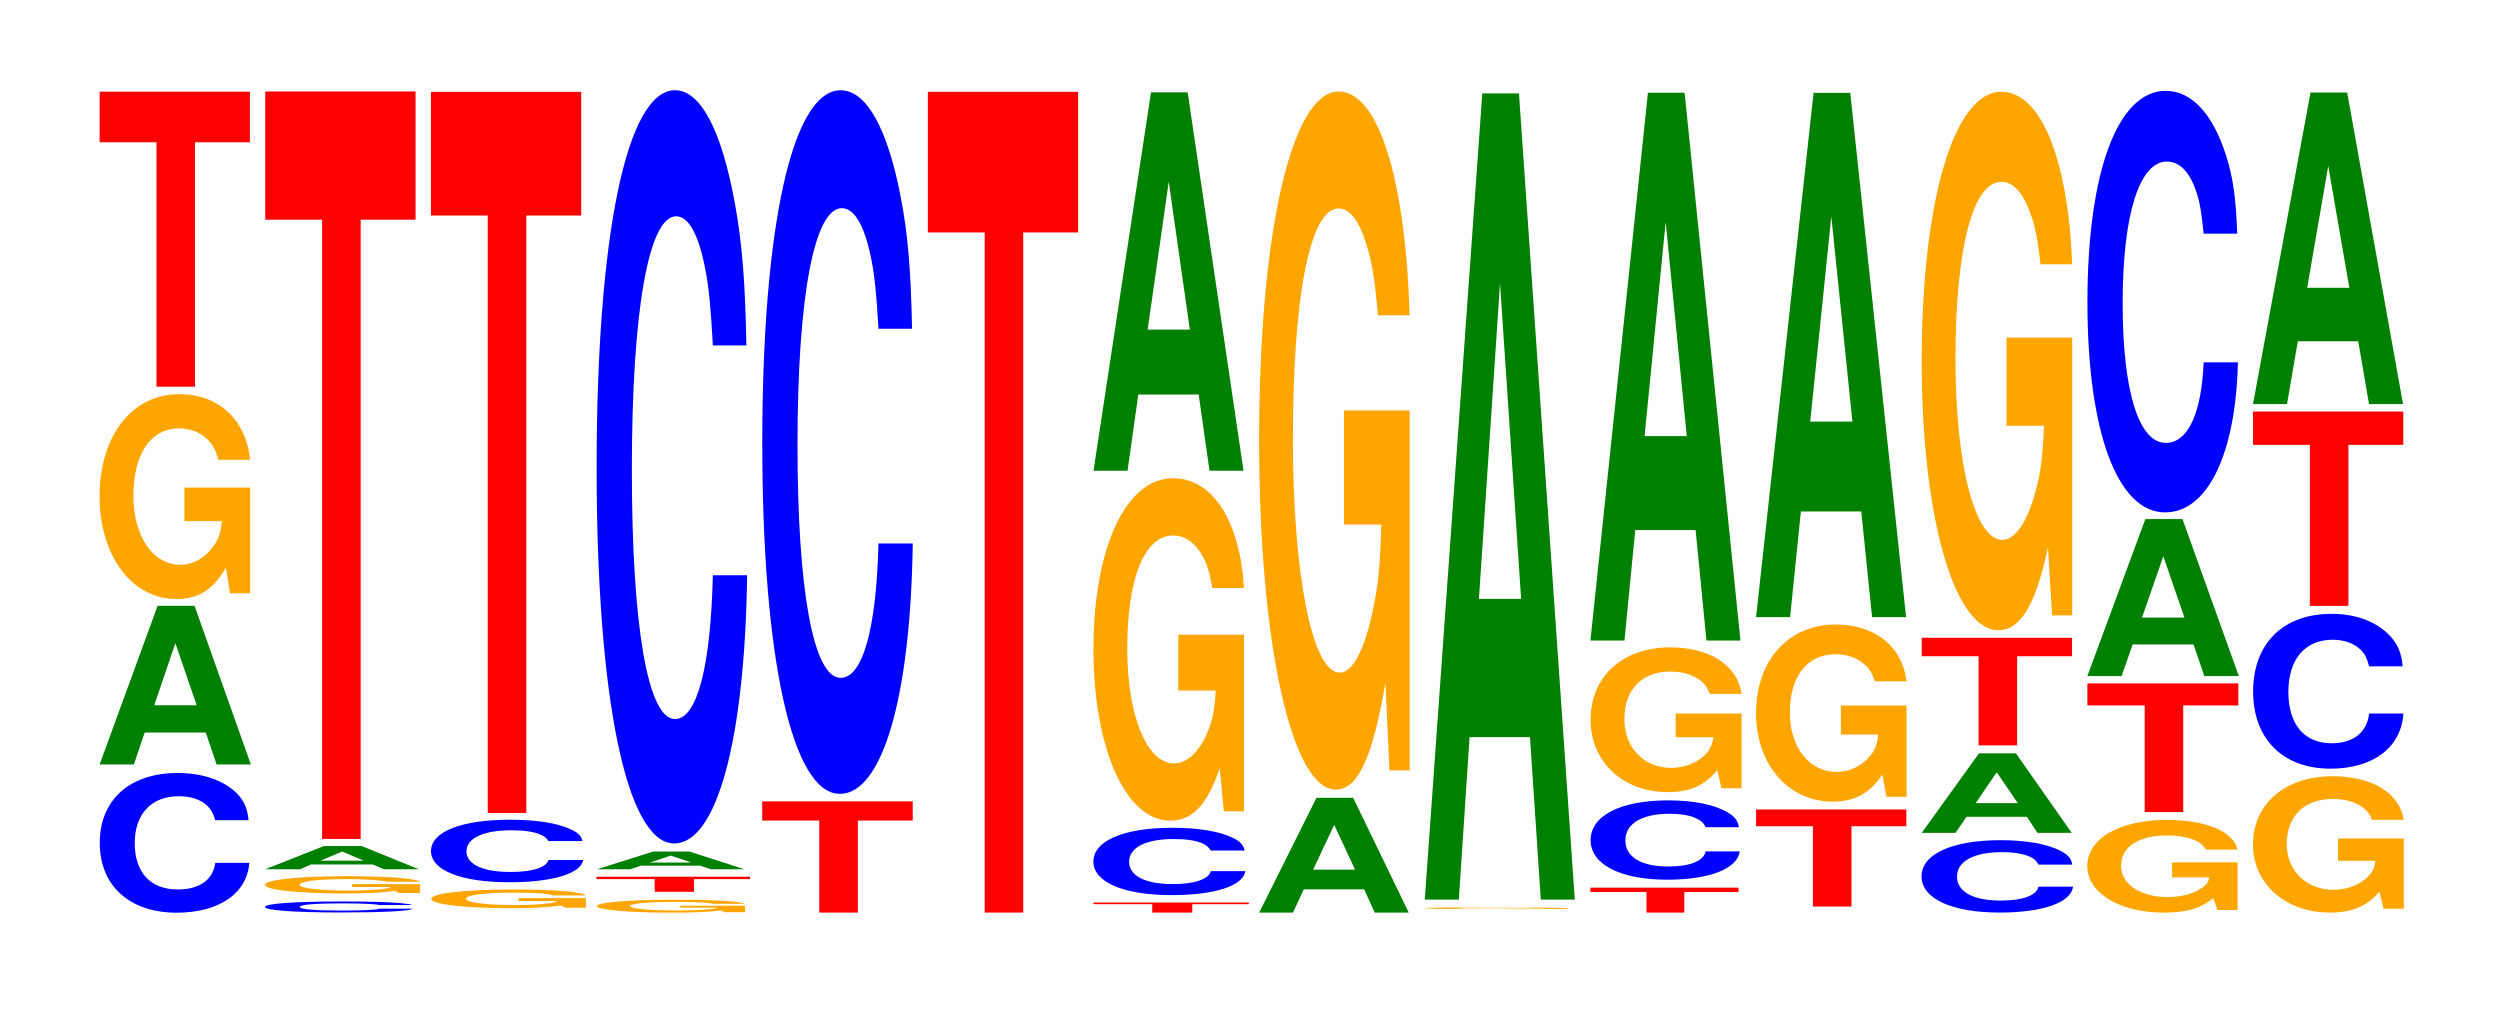
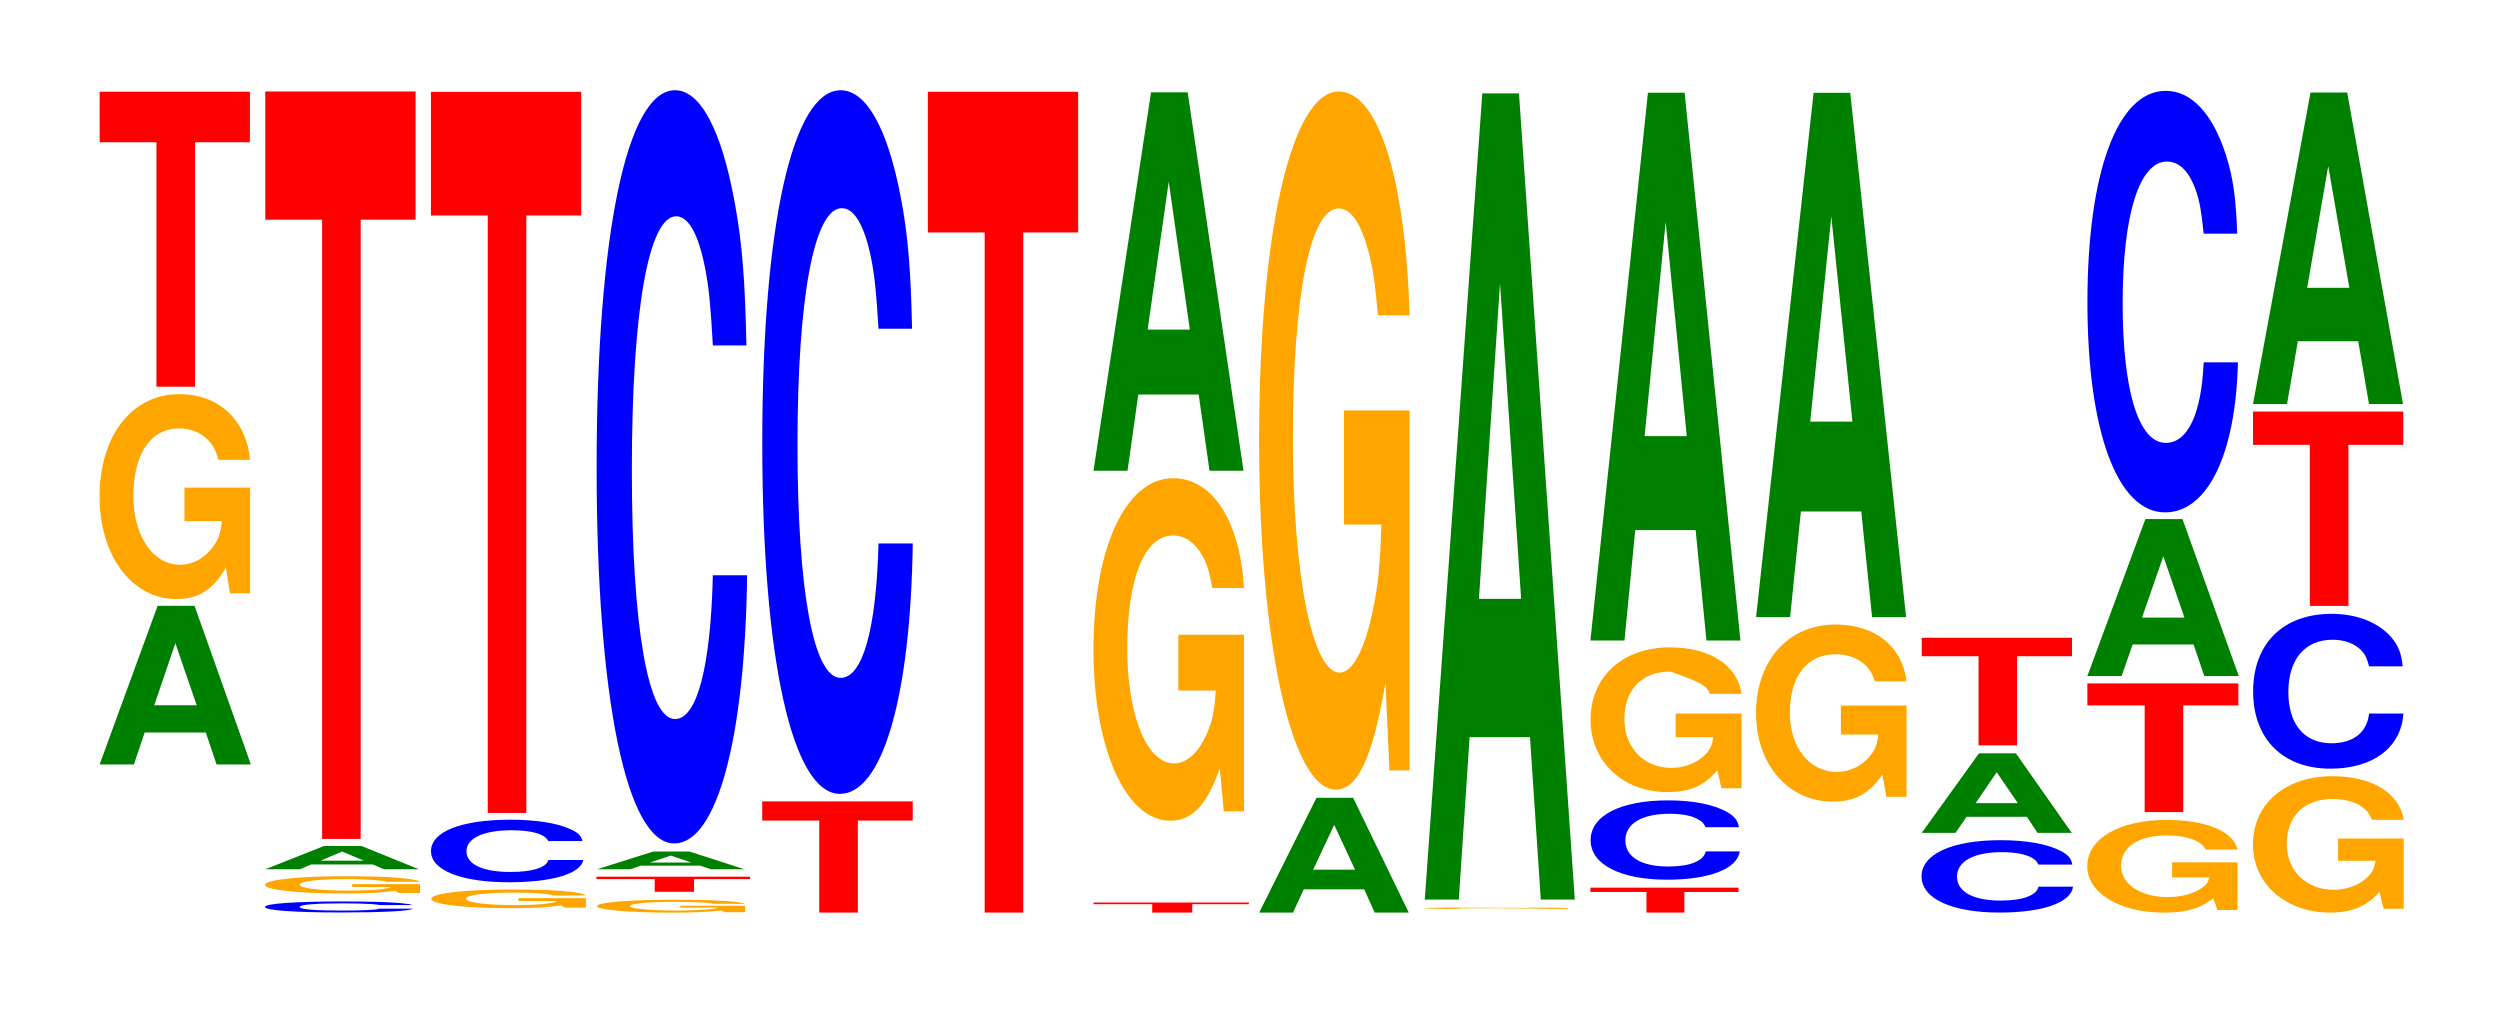
<svg xmlns="http://www.w3.org/2000/svg" xmlns:xlink="http://www.w3.org/1999/xlink" width="163pt" height="66pt" viewBox="0 0 163 66" version="1.1">
  <defs>
    <g>
      <symbol overflow="visible" id="glyph0-0">
-         <path style="stroke:none;" d="M 10.375 -5.75 C 10.297 -6.5 10.109 -6.969 9.641 -7.469 C 8.781 -8.344 7.406 -8.828 5.75 -8.828 C 2.625 -8.828 0.672 -7.078 0.672 -4.266 C 0.672 -1.484 2.609 0.281 5.688 0.281 C 8.453 0.281 10.281 -0.984 10.422 -2.969 L 8.203 -2.969 C 8.062 -1.859 7.172 -1.234 5.75 -1.234 C 3.984 -1.234 2.953 -2.344 2.953 -4.25 C 2.953 -6.156 4.031 -7.312 5.828 -7.312 C 6.625 -7.312 7.281 -7.094 7.703 -6.672 C 7.938 -6.438 8.062 -6.219 8.203 -5.75 Z M 10.375 -5.75 " />
-       </symbol>
+         </symbol>
      <symbol overflow="visible" id="glyph1-0">
        <path style="stroke:none;" d="M 7.297 -2.078 L 8 0 L 10.234 0 L 6.562 -10.344 L 4.156 -10.344 L 0.375 0 L 2.609 0 L 3.312 -2.078 Z M 6.703 -3.859 L 3.938 -3.859 L 5.312 -7.906 Z M 6.703 -3.859 " />
      </symbol>
      <symbol overflow="visible" id="glyph2-0">
        <path style="stroke:none;" d="M 10.422 -6.859 L 6.141 -6.859 L 6.141 -4.672 L 8.578 -4.672 C 8.516 -3.953 8.375 -3.516 8.047 -3.062 C 7.516 -2.297 6.719 -1.828 5.859 -1.828 C 4.094 -1.828 2.812 -3.688 2.812 -6.312 C 2.812 -9.062 3.938 -10.719 5.797 -10.719 C 6.562 -10.719 7.203 -10.453 7.688 -9.953 C 8 -9.641 8.156 -9.344 8.359 -8.672 L 10.422 -8.672 C 10.156 -11.297 8.375 -12.953 5.797 -12.953 C 2.719 -12.953 0.609 -10.25 0.609 -6.281 C 0.609 -2.406 2.719 0.406 5.609 0.406 C 7.047 0.406 8.016 -0.203 8.844 -1.641 L 9.109 0.031 L 10.422 0.031 Z M 10.422 -6.859 " />
      </symbol>
      <symbol overflow="visible" id="glyph3-0">
        <path style="stroke:none;" d="M 6.453 -15.938 L 10.031 -15.938 L 10.031 -19.234 L 0.234 -19.234 L 0.234 -15.938 L 3.938 -15.938 L 3.938 0 L 6.453 0 Z M 6.453 -15.938 " />
      </symbol>
      <symbol overflow="visible" id="glyph4-0">
        <path style="stroke:none;" d="M 10.25 -0.469 C 10.172 -0.516 9.984 -0.547 9.516 -0.594 C 8.672 -0.672 7.312 -0.703 5.688 -0.703 C 2.578 -0.703 0.656 -0.562 0.656 -0.344 C 0.656 -0.125 2.578 0.016 5.625 0.016 C 8.344 0.016 10.156 -0.078 10.297 -0.234 L 8.109 -0.234 C 7.969 -0.156 7.078 -0.109 5.688 -0.109 C 3.938 -0.109 2.922 -0.188 2.922 -0.344 C 2.922 -0.5 3.984 -0.578 5.75 -0.578 C 6.531 -0.578 7.188 -0.562 7.609 -0.531 C 7.844 -0.516 7.969 -0.5 8.109 -0.469 Z M 10.25 -0.469 " />
      </symbol>
      <symbol overflow="visible" id="glyph5-0">
        <path style="stroke:none;" d="M 10.75 -0.578 L 6.328 -0.578 L 6.328 -0.391 L 8.844 -0.391 C 8.781 -0.328 8.625 -0.297 8.297 -0.25 C 7.75 -0.188 6.922 -0.156 6.047 -0.156 C 4.219 -0.156 2.906 -0.312 2.906 -0.531 C 2.906 -0.766 4.062 -0.906 5.984 -0.906 C 6.766 -0.906 7.438 -0.875 7.938 -0.828 C 8.25 -0.812 8.422 -0.781 8.609 -0.734 L 10.75 -0.734 C 10.469 -0.953 8.625 -1.094 5.969 -1.094 C 2.797 -1.094 0.641 -0.859 0.641 -0.531 C 0.641 -0.203 2.812 0.031 5.781 0.031 C 7.266 0.031 8.266 -0.016 9.109 -0.141 L 9.391 0 L 10.75 0 Z M 10.75 -0.578 " />
      </symbol>
      <symbol overflow="visible" id="glyph6-0">
        <path style="stroke:none;" d="M 7.406 -0.312 L 8.125 0 L 10.406 0 L 6.672 -1.516 L 4.219 -1.516 L 0.391 0 L 2.656 0 L 3.375 -0.312 Z M 6.812 -0.562 L 4 -0.562 L 5.406 -1.156 Z M 6.812 -0.562 " />
      </symbol>
      <symbol overflow="visible" id="glyph7-0">
        <path style="stroke:none;" d="M 6.453 -40.375 L 10.031 -40.375 L 10.031 -48.734 L 0.234 -48.734 L 0.234 -40.375 L 3.938 -40.375 L 3.938 0 L 6.453 0 Z M 6.453 -40.375 " />
      </symbol>
      <symbol overflow="visible" id="glyph8-0">
        <path style="stroke:none;" d="M 10.703 -0.625 L 6.312 -0.625 L 6.312 -0.438 L 8.812 -0.438 C 8.75 -0.359 8.594 -0.328 8.266 -0.281 C 7.734 -0.203 6.906 -0.172 6.031 -0.172 C 4.203 -0.172 2.891 -0.344 2.891 -0.578 C 2.891 -0.828 4.047 -0.984 5.969 -0.984 C 6.75 -0.984 7.406 -0.969 7.906 -0.922 C 8.219 -0.891 8.391 -0.859 8.578 -0.797 L 10.703 -0.797 C 10.438 -1.047 8.594 -1.188 5.953 -1.188 C 2.781 -1.188 0.625 -0.938 0.625 -0.578 C 0.625 -0.219 2.797 0.031 5.766 0.031 C 7.25 0.031 8.234 -0.016 9.078 -0.156 L 9.359 0 L 10.703 0 Z M 10.703 -0.625 " />
      </symbol>
      <symbol overflow="visible" id="glyph9-0">
        <path style="stroke:none;" d="M 10.562 -2.562 C 10.484 -2.906 10.281 -3.109 9.797 -3.328 C 8.938 -3.734 7.547 -3.953 5.859 -3.953 C 2.656 -3.953 0.688 -3.172 0.688 -1.906 C 0.688 -0.656 2.641 0.125 5.797 0.125 C 8.594 0.125 10.469 -0.438 10.609 -1.328 L 8.344 -1.328 C 8.203 -0.828 7.297 -0.547 5.859 -0.547 C 4.062 -0.547 3 -1.047 3 -1.891 C 3 -2.75 4.109 -3.266 5.938 -3.266 C 6.734 -3.266 7.406 -3.172 7.828 -2.984 C 8.078 -2.875 8.203 -2.781 8.344 -2.562 Z M 10.562 -2.562 " />
      </symbol>
      <symbol overflow="visible" id="glyph10-0">
        <path style="stroke:none;" d="M 6.453 -38.953 L 10.031 -38.953 L 10.031 -47.016 L 0.234 -47.016 L 0.234 -38.953 L 3.938 -38.953 L 3.938 0 L 6.453 0 Z M 6.453 -38.953 " />
      </symbol>
      <symbol overflow="visible" id="glyph11-0">
        <path style="stroke:none;" d="M 10.266 -0.422 L 6.047 -0.422 L 6.047 -0.297 L 8.453 -0.297 C 8.391 -0.25 8.25 -0.219 7.922 -0.188 C 7.406 -0.141 6.609 -0.109 5.781 -0.109 C 4.031 -0.109 2.766 -0.234 2.766 -0.391 C 2.766 -0.562 3.891 -0.672 5.719 -0.672 C 6.469 -0.672 7.109 -0.656 7.578 -0.625 C 7.891 -0.609 8.047 -0.578 8.234 -0.547 L 10.266 -0.547 C 10 -0.703 8.25 -0.812 5.703 -0.812 C 2.672 -0.812 0.609 -0.641 0.609 -0.391 C 0.609 -0.156 2.688 0.031 5.531 0.031 C 6.938 0.031 7.891 -0.016 8.703 -0.109 L 8.969 0 L 10.266 0 Z M 10.266 -0.422 " />
      </symbol>
      <symbol overflow="visible" id="glyph12-0">
        <path style="stroke:none;" d="M 6.594 -0.828 L 10.25 -0.828 L 10.25 -0.984 L 0.234 -0.984 L 0.234 -0.828 L 4.031 -0.828 L 4.031 0 L 6.594 0 Z M 6.594 -0.828 " />
      </symbol>
      <symbol overflow="visible" id="glyph13-0">
        <path style="stroke:none;" d="M 7.109 -0.234 L 7.797 0 L 9.984 0 L 6.406 -1.156 L 4.047 -1.156 L 0.375 0 L 2.547 0 L 3.234 -0.234 Z M 6.531 -0.438 L 3.828 -0.438 L 5.188 -0.891 Z M 6.531 -0.438 " />
      </symbol>
      <symbol overflow="visible" id="glyph14-0">
        <path style="stroke:none;" d="M 10.438 -30.984 C 10.359 -35.031 10.172 -37.609 9.688 -40.234 C 8.828 -45 7.453 -47.625 5.781 -47.625 C 2.641 -47.625 0.672 -38.188 0.672 -23.016 C 0.672 -7.969 2.625 1.484 5.734 1.484 C 8.5 1.484 10.344 -5.266 10.484 -16 L 8.25 -16 C 8.109 -10.031 7.219 -6.625 5.781 -6.625 C 4.016 -6.625 2.969 -12.656 2.969 -22.891 C 2.969 -33.234 4.062 -39.406 5.859 -39.406 C 6.656 -39.406 7.312 -38.25 7.75 -36 C 8 -34.719 8.109 -33.484 8.25 -30.984 Z M 10.438 -30.984 " />
      </symbol>
      <symbol overflow="visible" id="glyph15-0">
        <path style="stroke:none;" d="M 6.469 -6 L 10.047 -6 L 10.047 -7.25 L 0.234 -7.25 L 0.234 -6 L 3.953 -6 L 3.953 0 L 6.469 0 Z M 6.469 -6 " />
      </symbol>
      <symbol overflow="visible" id="glyph16-0">
        <path style="stroke:none;" d="M 10.438 -28.953 C 10.359 -32.734 10.172 -35.141 9.688 -37.594 C 8.828 -42.047 7.453 -44.5 5.781 -44.5 C 2.641 -44.5 0.672 -35.672 0.672 -21.5 C 0.672 -7.453 2.625 1.375 5.734 1.375 C 8.5 1.375 10.344 -4.922 10.484 -14.953 L 8.25 -14.953 C 8.109 -9.375 7.219 -6.188 5.781 -6.188 C 4.016 -6.188 2.969 -11.828 2.969 -21.375 C 2.969 -31.047 4.062 -36.812 5.859 -36.812 C 6.656 -36.812 7.312 -35.734 7.75 -33.641 C 8 -32.438 8.109 -31.297 8.25 -28.953 Z M 10.438 -28.953 " />
      </symbol>
      <symbol overflow="visible" id="glyph17-0">
        <path style="stroke:none;" d="M 6.453 -44.344 L 10.031 -44.344 L 10.031 -53.516 L 0.234 -53.516 L 0.234 -44.344 L 3.938 -44.344 L 3.938 0 L 6.453 0 Z M 6.453 -44.344 " />
      </symbol>
      <symbol overflow="visible" id="glyph18-0">
        <path style="stroke:none;" d="M 6.688 -0.547 L 10.375 -0.547 L 10.375 -0.656 L 0.25 -0.656 L 0.25 -0.547 L 4.078 -0.547 L 4.078 0 L 6.688 0 Z M 6.688 -0.547 " />
      </symbol>
      <symbol overflow="visible" id="glyph19-0">
-         <path style="stroke:none;" d="M 10.531 -2.781 C 10.453 -3.141 10.25 -3.375 9.766 -3.609 C 8.906 -4.031 7.516 -4.266 5.828 -4.266 C 2.656 -4.266 0.672 -3.422 0.672 -2.062 C 0.672 -0.719 2.641 0.125 5.781 0.125 C 8.562 0.125 10.438 -0.469 10.578 -1.438 L 8.328 -1.438 C 8.188 -0.906 7.266 -0.594 5.828 -0.594 C 4.047 -0.594 3 -1.141 3 -2.047 C 3 -2.984 4.094 -3.531 5.906 -3.531 C 6.719 -3.531 7.375 -3.438 7.812 -3.234 C 8.062 -3.109 8.188 -3 8.328 -2.781 Z M 10.531 -2.781 " />
-       </symbol>
+         </symbol>
      <symbol overflow="visible" id="glyph20-0">
        <path style="stroke:none;" d="M 10.422 -11.453 L 6.141 -11.453 L 6.141 -7.812 L 8.578 -7.812 C 8.516 -6.609 8.375 -5.875 8.047 -5.109 C 7.516 -3.828 6.719 -3.062 5.859 -3.062 C 4.094 -3.062 2.812 -6.172 2.812 -10.547 C 2.812 -15.141 3.938 -17.922 5.797 -17.922 C 6.562 -17.922 7.203 -17.484 7.688 -16.641 C 8 -16.109 8.156 -15.609 8.359 -14.5 L 10.422 -14.5 C 10.156 -18.891 8.375 -21.656 5.797 -21.656 C 2.719 -21.656 0.609 -17.125 0.609 -10.5 C 0.609 -4.031 2.719 0.672 5.609 0.672 C 7.047 0.672 8.016 -0.344 8.844 -2.75 L 9.109 0.062 L 10.422 0.062 Z M 10.422 -11.453 " />
      </symbol>
      <symbol overflow="visible" id="glyph21-0">
        <path style="stroke:none;" d="M 7.234 -4.969 L 7.938 0 L 10.156 0 L 6.516 -24.672 L 4.125 -24.672 L 0.375 0 L 2.594 0 L 3.297 -4.969 Z M 6.656 -9.203 L 3.906 -9.203 L 5.281 -18.844 Z M 6.656 -9.203 " />
      </symbol>
      <symbol overflow="visible" id="glyph22-0">
        <path style="stroke:none;" d="M 7.219 -1.516 L 7.906 0 L 10.125 0 L 6.5 -7.484 L 4.109 -7.484 L 0.375 0 L 2.578 0 L 3.281 -1.516 Z M 6.625 -2.797 L 3.891 -2.797 L 5.266 -5.719 Z M 6.625 -2.797 " />
      </symbol>
      <symbol overflow="visible" id="glyph23-0">
        <path style="stroke:none;" d="M 10.422 -23.344 L 6.141 -23.344 L 6.141 -15.906 L 8.578 -15.906 C 8.516 -13.469 8.375 -11.969 8.047 -10.422 C 7.516 -7.797 6.719 -6.25 5.859 -6.25 C 4.094 -6.25 2.812 -12.562 2.812 -21.5 C 2.812 -30.859 3.938 -36.516 5.797 -36.516 C 6.562 -36.516 7.203 -35.625 7.688 -33.891 C 8 -32.812 8.156 -31.812 8.359 -29.547 L 10.422 -29.547 C 10.156 -38.484 8.375 -44.141 5.797 -44.141 C 2.719 -44.141 0.609 -34.906 0.609 -21.391 C 0.609 -8.219 2.719 1.375 5.609 1.375 C 7.047 1.375 8.016 -0.719 8.844 -5.594 L 9.109 0.125 L 10.422 0.125 Z M 10.422 -23.344 " />
      </symbol>
      <symbol overflow="visible" id="glyph24-0">
        <path style="stroke:none;" d="M 9.922 -0.062 L 5.844 -0.062 L 5.844 -0.047 L 8.156 -0.047 C 8.109 -0.031 7.969 -0.031 7.656 -0.031 C 7.156 -0.016 6.391 -0.016 5.578 -0.016 C 3.891 -0.016 2.672 -0.031 2.672 -0.062 C 2.672 -0.078 3.75 -0.094 5.531 -0.094 C 6.25 -0.094 6.859 -0.094 7.328 -0.094 C 7.625 -0.078 7.766 -0.078 7.953 -0.078 L 9.922 -0.078 C 9.672 -0.094 7.969 -0.109 5.516 -0.109 C 2.578 -0.109 0.594 -0.094 0.594 -0.062 C 0.594 -0.016 2.594 0 5.344 0 C 6.719 0 7.625 0 8.406 -0.016 L 8.672 0 L 9.922 0 Z M 9.922 -0.062 " />
      </symbol>
      <symbol overflow="visible" id="glyph25-0">
        <path style="stroke:none;" d="M 7.234 -10.594 L 7.938 0 L 10.156 0 L 6.516 -52.562 L 4.125 -52.562 L 0.375 0 L 2.594 0 L 3.297 -10.594 Z M 6.656 -19.609 L 3.906 -19.609 L 5.281 -40.172 Z M 6.656 -19.609 " />
      </symbol>
      <symbol overflow="visible" id="glyph26-0">
        <path style="stroke:none;" d="M 6.359 -1.344 L 9.891 -1.344 L 9.891 -1.625 L 0.234 -1.625 L 0.234 -1.344 L 3.891 -1.344 L 3.891 0 L 6.359 0 Z M 6.359 -1.344 " />
      </symbol>
      <symbol overflow="visible" id="glyph27-0">
        <path style="stroke:none;" d="M 10.344 -3.266 C 10.266 -3.688 10.078 -3.953 9.609 -4.234 C 8.75 -4.734 7.391 -5.016 5.734 -5.016 C 2.609 -5.016 0.672 -4.016 0.672 -2.422 C 0.672 -0.844 2.594 0.156 5.672 0.156 C 8.422 0.156 10.25 -0.562 10.391 -1.688 L 8.172 -1.688 C 8.047 -1.062 7.141 -0.703 5.734 -0.703 C 3.969 -0.703 2.938 -1.328 2.938 -2.406 C 2.938 -3.5 4.016 -4.141 5.812 -4.141 C 6.594 -4.141 7.25 -4.031 7.672 -3.781 C 7.922 -3.656 8.047 -3.531 8.172 -3.266 Z M 10.344 -3.266 " />
      </symbol>
      <symbol overflow="visible" id="glyph28-0">
-         <path style="stroke:none;" d="M 10.469 -4.844 L 6.172 -4.844 L 6.172 -3.297 L 8.625 -3.297 C 8.562 -2.797 8.406 -2.484 8.094 -2.156 C 7.562 -1.625 6.75 -1.297 5.891 -1.297 C 4.109 -1.297 2.828 -2.609 2.828 -4.469 C 2.828 -6.406 3.969 -7.578 5.828 -7.578 C 6.594 -7.578 7.25 -7.391 7.734 -7.031 C 8.047 -6.812 8.203 -6.594 8.406 -6.125 L 10.469 -6.125 C 10.203 -7.984 8.406 -9.156 5.812 -9.156 C 2.719 -9.156 0.625 -7.25 0.625 -4.438 C 0.625 -1.703 2.734 0.281 5.641 0.281 C 7.094 0.281 8.062 -0.141 8.891 -1.156 L 9.156 0.031 L 10.469 0.031 Z M 10.469 -4.844 " />
+         <path style="stroke:none;" d="M 10.469 -4.844 L 6.172 -4.844 L 6.172 -3.297 L 8.625 -3.297 C 8.562 -2.797 8.406 -2.484 8.094 -2.156 C 7.562 -1.625 6.75 -1.297 5.891 -1.297 C 4.109 -1.297 2.828 -2.609 2.828 -4.469 C 2.828 -6.406 3.969 -7.578 5.828 -7.578 C 8.047 -6.812 8.203 -6.594 8.406 -6.125 L 10.469 -6.125 C 10.203 -7.984 8.406 -9.156 5.812 -9.156 C 2.719 -9.156 0.625 -7.25 0.625 -4.438 C 0.625 -1.703 2.734 0.281 5.641 0.281 C 7.094 0.281 8.062 -0.141 8.891 -1.156 L 9.156 0.031 L 10.469 0.031 Z M 10.469 -4.844 " />
      </symbol>
      <symbol overflow="visible" id="glyph29-0">
        <path style="stroke:none;" d="M 7.234 -7.203 L 7.938 0 L 10.156 0 L 6.516 -35.719 L 4.125 -35.719 L 0.375 0 L 2.594 0 L 3.297 -7.203 Z M 6.656 -13.328 L 3.906 -13.328 L 5.281 -27.297 Z M 6.656 -13.328 " />
      </symbol>
      <symbol overflow="visible" id="glyph30-0">
-         <path style="stroke:none;" d="M 6.453 -5.234 L 10.031 -5.234 L 10.031 -6.328 L 0.234 -6.328 L 0.234 -5.234 L 3.938 -5.234 L 3.938 0 L 6.453 0 Z M 6.453 -5.234 " />
-       </symbol>
+         </symbol>
      <symbol overflow="visible" id="glyph31-0">
        <path style="stroke:none;" d="M 10.422 -5.922 L 6.141 -5.922 L 6.141 -4.031 L 8.578 -4.031 C 8.516 -3.422 8.375 -3.031 8.047 -2.641 C 7.516 -1.984 6.719 -1.594 5.859 -1.594 C 4.094 -1.594 2.812 -3.188 2.812 -5.453 C 2.812 -7.828 3.938 -9.266 5.797 -9.266 C 6.562 -9.266 7.203 -9.031 7.688 -8.594 C 8 -8.328 8.156 -8.062 8.359 -7.5 L 10.422 -7.5 C 10.156 -9.766 8.375 -11.203 5.797 -11.203 C 2.719 -11.203 0.609 -8.859 0.609 -5.422 C 0.609 -2.078 2.719 0.344 5.609 0.344 C 7.047 0.344 8.016 -0.188 8.844 -1.422 L 9.109 0.031 L 10.422 0.031 Z M 10.422 -5.922 " />
      </symbol>
      <symbol overflow="visible" id="glyph32-0">
        <path style="stroke:none;" d="M 7.234 -6.891 L 7.938 0 L 10.156 0 L 6.516 -34.188 L 4.125 -34.188 L 0.375 0 L 2.594 0 L 3.297 -6.891 Z M 6.656 -12.75 L 3.906 -12.75 L 5.281 -26.125 Z M 6.656 -12.75 " />
      </symbol>
      <symbol overflow="visible" id="glyph33-0">
        <path style="stroke:none;" d="M 10.5 -2.984 C 10.438 -3.375 10.234 -3.625 9.75 -3.875 C 8.891 -4.328 7.5 -4.578 5.828 -4.578 C 2.656 -4.578 0.672 -3.672 0.672 -2.219 C 0.672 -0.766 2.641 0.141 5.766 0.141 C 8.547 0.141 10.422 -0.5 10.547 -1.547 L 8.297 -1.547 C 8.172 -0.969 7.25 -0.641 5.828 -0.641 C 4.031 -0.641 2.984 -1.219 2.984 -2.203 C 2.984 -3.203 4.078 -3.797 5.906 -3.797 C 6.703 -3.797 7.359 -3.688 7.797 -3.469 C 8.047 -3.344 8.172 -3.219 8.297 -2.984 Z M 10.5 -2.984 " />
      </symbol>
      <symbol overflow="visible" id="glyph34-0">
        <path style="stroke:none;" d="M 7.234 -1.047 L 7.922 0 L 10.156 0 L 6.516 -5.188 L 4.109 -5.188 L 0.375 0 L 2.578 0 L 3.297 -1.047 Z M 6.641 -1.938 L 3.891 -1.938 L 5.266 -3.953 Z M 6.641 -1.938 " />
      </symbol>
      <symbol overflow="visible" id="glyph35-0">
        <path style="stroke:none;" d="M 6.453 -5.812 L 10.031 -5.812 L 10.031 -7.016 L 0.234 -7.016 L 0.234 -5.812 L 3.938 -5.812 L 3.938 0 L 6.453 0 Z M 6.453 -5.812 " />
      </symbol>
      <symbol overflow="visible" id="glyph36-0">
-         <path style="stroke:none;" d="M 10.422 -18.016 L 6.141 -18.016 L 6.141 -12.266 L 8.578 -12.266 C 8.516 -10.391 8.375 -9.234 8.047 -8.047 C 7.516 -6.016 6.719 -4.828 5.859 -4.828 C 4.094 -4.828 2.812 -9.703 2.812 -16.594 C 2.812 -23.797 3.938 -28.172 5.797 -28.172 C 6.562 -28.172 7.203 -27.484 7.688 -26.141 C 8 -25.312 8.156 -24.531 8.359 -22.797 L 10.422 -22.797 C 10.156 -29.688 8.375 -34.047 5.797 -34.047 C 2.719 -34.047 0.609 -26.922 0.609 -16.5 C 0.609 -6.344 2.719 1.062 5.609 1.062 C 7.047 1.062 8.016 -0.547 8.844 -4.312 L 9.109 0.094 L 10.422 0.094 Z M 10.422 -18.016 " />
-       </symbol>
+         </symbol>
      <symbol overflow="visible" id="glyph37-0">
        <path style="stroke:none;" d="M 10.406 -3.094 L 6.141 -3.094 L 6.141 -2.109 L 8.562 -2.109 C 8.5 -1.781 8.359 -1.594 8.031 -1.391 C 7.516 -1.031 6.703 -0.828 5.859 -0.828 C 4.078 -0.828 2.812 -1.672 2.812 -2.859 C 2.812 -4.094 3.938 -4.844 5.797 -4.844 C 6.562 -4.844 7.203 -4.734 7.688 -4.5 C 8 -4.359 8.156 -4.219 8.344 -3.922 L 10.406 -3.922 C 10.141 -5.109 8.359 -5.859 5.781 -5.859 C 2.703 -5.859 0.609 -4.641 0.609 -2.844 C 0.609 -1.094 2.719 0.188 5.609 0.188 C 7.047 0.188 8.016 -0.094 8.828 -0.75 L 9.094 0.016 L 10.406 0.016 Z M 10.406 -3.094 " />
      </symbol>
      <symbol overflow="visible" id="glyph38-0">
        <path style="stroke:none;" d="M 6.484 -6.953 L 10.078 -6.953 L 10.078 -8.391 L 0.234 -8.391 L 0.234 -6.953 L 3.969 -6.953 L 3.969 0 L 6.484 0 Z M 6.484 -6.953 " />
      </symbol>
      <symbol overflow="visible" id="glyph39-0">
        <path style="stroke:none;" d="M 7.297 -2.062 L 8 0 L 10.25 0 L 6.578 -10.234 L 4.156 -10.234 L 0.375 0 L 2.609 0 L 3.328 -2.062 Z M 6.703 -3.812 L 3.938 -3.812 L 5.328 -7.812 Z M 6.703 -3.812 " />
      </symbol>
      <symbol overflow="visible" id="glyph40-0">
        <path style="stroke:none;" d="M 10.438 -17.344 C 10.359 -19.609 10.172 -21.047 9.688 -22.516 C 8.828 -25.172 7.453 -26.656 5.781 -26.656 C 2.641 -26.656 0.672 -21.359 0.672 -12.875 C 0.672 -4.453 2.625 0.828 5.734 0.828 C 8.5 0.828 10.344 -2.953 10.484 -8.953 L 8.25 -8.953 C 8.109 -5.609 7.219 -3.703 5.781 -3.703 C 4.016 -3.703 2.969 -7.078 2.969 -12.812 C 2.969 -18.594 4.062 -22.047 5.859 -22.047 C 6.656 -22.047 7.312 -21.406 7.75 -20.141 C 8 -19.422 8.109 -18.734 8.25 -17.344 Z M 10.438 -17.344 " />
      </symbol>
      <symbol overflow="visible" id="glyph41-0">
        <path style="stroke:none;" d="M 10.438 -4.562 L 6.156 -4.562 L 6.156 -3.109 L 8.594 -3.109 C 8.531 -2.625 8.391 -2.344 8.062 -2.031 C 7.531 -1.531 6.734 -1.219 5.875 -1.219 C 4.094 -1.219 2.812 -2.453 2.812 -4.203 C 2.812 -6.031 3.953 -7.141 5.812 -7.141 C 6.578 -7.141 7.219 -6.969 7.719 -6.625 C 8.016 -6.406 8.188 -6.219 8.375 -5.781 L 10.438 -5.781 C 10.172 -7.516 8.391 -8.625 5.797 -8.625 C 2.719 -8.625 0.609 -6.828 0.609 -4.172 C 0.609 -1.609 2.734 0.266 5.625 0.266 C 7.062 0.266 8.031 -0.141 8.859 -1.094 L 9.125 0.016 L 10.438 0.016 Z M 10.438 -4.562 " />
      </symbol>
      <symbol overflow="visible" id="glyph42-0">
        <path style="stroke:none;" d="M 10.422 -6.375 C 10.344 -7.203 10.141 -7.734 9.672 -8.281 C 8.812 -9.25 7.438 -9.797 5.781 -9.797 C 2.625 -9.797 0.672 -7.859 0.672 -4.734 C 0.672 -1.641 2.609 0.297 5.719 0.297 C 8.484 0.297 10.328 -1.078 10.469 -3.297 L 8.234 -3.297 C 8.094 -2.062 7.203 -1.359 5.781 -1.359 C 4 -1.359 2.969 -2.609 2.969 -4.703 C 2.969 -6.828 4.047 -8.109 5.859 -8.109 C 6.641 -8.109 7.297 -7.859 7.734 -7.406 C 7.984 -7.141 8.094 -6.891 8.234 -6.375 Z M 10.422 -6.375 " />
      </symbol>
      <symbol overflow="visible" id="glyph43-0">
        <path style="stroke:none;" d="M 6.453 -10.5 L 10.031 -10.5 L 10.031 -12.672 L 0.234 -12.672 L 0.234 -10.5 L 3.938 -10.5 L 3.938 0 L 6.453 0 Z M 6.453 -10.5 " />
      </symbol>
      <symbol overflow="visible" id="glyph44-0">
        <path style="stroke:none;" d="M 7.234 -4.094 L 7.938 0 L 10.156 0 L 6.516 -20.312 L 4.125 -20.312 L 0.375 0 L 2.594 0 L 3.297 -4.094 Z M 6.656 -7.578 L 3.906 -7.578 L 5.281 -15.516 Z M 6.656 -7.578 " />
      </symbol>
    </g>
  </defs>
  <g id="surface1">
    <g style="fill:rgb(0%,0%,100%);fill-opacity:1;">
      <use xlink:href="#glyph0-0" x="5.832" y="59.227" />
    </g>
    <g style="fill:rgb(0%,50.194%,0%);fill-opacity:1;">
      <use xlink:href="#glyph1-0" x="6.121" y="49.841" />
    </g>
    <g style="fill:rgb(100%,64.647%,0%);fill-opacity:1;">
      <use xlink:href="#glyph2-0" x="5.885" y="38.651" />
    </g>
    <g style="fill:rgb(100%,0%,0%);fill-opacity:1;">
      <use xlink:href="#glyph3-0" x="6.263" y="25.213" />
    </g>
    <g style="fill:rgb(0%,0%,100%);fill-opacity:1;">
      <use xlink:href="#glyph4-0" x="16.617" y="59.478" />
    </g>
    <g style="fill:rgb(100%,64.647%,0%);fill-opacity:1;">
      <use xlink:href="#glyph5-0" x="16.636" y="58.223" />
    </g>
    <g style="fill:rgb(0%,50.194%,0%);fill-opacity:1;">
      <use xlink:href="#glyph6-0" x="16.902" y="56.676" />
    </g>
    <g style="fill:rgb(100%,0%,0%);fill-opacity:1;">
      <use xlink:href="#glyph7-0" x="17.063" y="54.698" />
    </g>
    <g style="fill:rgb(100%,64.647%,0%);fill-opacity:1;">
      <use xlink:href="#glyph8-0" x="27.496" y="59.183" />
    </g>
    <g style="fill:rgb(0%,0%,100%);fill-opacity:1;">
      <use xlink:href="#glyph9-0" x="27.413" y="57.399" />
    </g>
    <g style="fill:rgb(100%,0%,0%);fill-opacity:1;">
      <use xlink:href="#glyph10-0" x="27.863" y="53.004" />
    </g>
    <g style="fill:rgb(100%,64.647%,0%);fill-opacity:1;">
      <use xlink:href="#glyph11-0" x="38.311" y="59.474" />
    </g>
    <g style="fill:rgb(100%,0%,0%);fill-opacity:1;">
      <use xlink:href="#glyph12-0" x="38.656" y="58.145" />
    </g>
    <g style="fill:rgb(0%,50.194%,0%);fill-opacity:1;">
      <use xlink:href="#glyph13-0" x="38.547" y="56.676" />
    </g>
    <g style="fill:rgb(0%,0%,100%);fill-opacity:1;">
      <use xlink:href="#glyph14-0" x="38.228" y="53.508" />
    </g>
    <g style="fill:rgb(100%,0%,0%);fill-opacity:1;">
      <use xlink:href="#glyph15-0" x="49.463" y="59.5" />
    </g>
    <g style="fill:rgb(0%,0%,100%);fill-opacity:1;">
      <use xlink:href="#glyph16-0" x="49.028" y="50.385" />
    </g>
    <g style="fill:rgb(100%,0%,0%);fill-opacity:1;">
      <use xlink:href="#glyph17-0" x="60.263" y="59.5" />
    </g>
    <g style="fill:rgb(100%,0%,0%);fill-opacity:1;">
      <use xlink:href="#glyph18-0" x="71.048" y="59.5" />
    </g>
    <g style="fill:rgb(0%,0%,100%);fill-opacity:1;">
      <use xlink:href="#glyph19-0" x="70.617" y="58.236" />
    </g>
    <g style="fill:rgb(100%,64.647%,0%);fill-opacity:1;">
      <use xlink:href="#glyph20-0" x="70.685" y="52.837" />
    </g>
    <g style="fill:rgb(0%,50.194%,0%);fill-opacity:1;">
      <use xlink:href="#glyph21-0" x="70.921" y="30.693" />
    </g>
    <g style="fill:rgb(0%,50.194%,0%);fill-opacity:1;">
      <use xlink:href="#glyph22-0" x="81.725" y="59.5" />
    </g>
    <g style="fill:rgb(100%,64.647%,0%);fill-opacity:1;">
      <use xlink:href="#glyph23-0" x="81.485" y="50.107" />
    </g>
    <g style="fill:rgb(100%,64.647%,0%);fill-opacity:1;">
      <use xlink:href="#glyph24-0" x="92.285" y="59.271" />
    </g>
    <g style="fill:rgb(0%,50.194%,0%);fill-opacity:1;">
      <use xlink:href="#glyph25-0" x="92.521" y="58.653" />
    </g>
    <g style="fill:rgb(100%,0%,0%);fill-opacity:1;">
      <use xlink:href="#glyph26-0" x="103.46" y="59.5" />
    </g>
    <g style="fill:rgb(0%,0%,100%);fill-opacity:1;">
      <use xlink:href="#glyph27-0" x="103.036" y="57.2" />
    </g>
    <g style="fill:rgb(100%,64.647%,0%);fill-opacity:1;">
      <use xlink:href="#glyph28-0" x="103.081" y="51.364" />
    </g>
    <g style="fill:rgb(0%,50.194%,0%);fill-opacity:1;">
      <use xlink:href="#glyph29-0" x="103.321" y="41.764" />
    </g>
    <g style="fill:rgb(100%,0%,0%);fill-opacity:1;">
      <use xlink:href="#glyph30-0" x="114.263" y="59.105" />
    </g>
    <g style="fill:rgb(100%,64.647%,0%);fill-opacity:1;">
      <use xlink:href="#glyph31-0" x="113.885" y="51.922" />
    </g>
    <g style="fill:rgb(0%,50.194%,0%);fill-opacity:1;">
      <use xlink:href="#glyph32-0" x="114.121" y="40.238" />
    </g>
    <g style="fill:rgb(0%,0%,100%);fill-opacity:1;">
      <use xlink:href="#glyph33-0" x="124.613" y="59.358" />
    </g>
    <g style="fill:rgb(0%,50.194%,0%);fill-opacity:1;">
      <use xlink:href="#glyph34-0" x="124.921" y="54.304" />
    </g>
    <g style="fill:rgb(100%,0%,0%);fill-opacity:1;">
      <use xlink:href="#glyph35-0" x="125.063" y="48.598" />
    </g>
    <g style="fill:rgb(100%,64.647%,0%);fill-opacity:1;">
      <use xlink:href="#glyph36-0" x="124.685" y="40.028" />
    </g>
    <g style="fill:rgb(100%,64.647%,0%);fill-opacity:1;">
      <use xlink:href="#glyph37-0" x="135.481" y="59.317" />
    </g>
    <g style="fill:rgb(100%,0%,0%);fill-opacity:1;">
      <use xlink:href="#glyph38-0" x="135.863" y="52.948" />
    </g>
    <g style="fill:rgb(0%,50.194%,0%);fill-opacity:1;">
      <use xlink:href="#glyph39-0" x="135.721" y="44.079" />
    </g>
    <g style="fill:rgb(0%,0%,100%);fill-opacity:1;">
      <use xlink:href="#glyph40-0" x="135.428" y="32.579" />
    </g>
    <g style="fill:rgb(100%,64.647%,0%);fill-opacity:1;">
      <use xlink:href="#glyph41-0" x="146.285" y="59.234" />
    </g>
    <g style="fill:rgb(0%,0%,100%);fill-opacity:1;">
      <use xlink:href="#glyph42-0" x="146.232" y="49.82" />
    </g>
    <g style="fill:rgb(100%,0%,0%);fill-opacity:1;">
      <use xlink:href="#glyph43-0" x="146.663" y="39.504" />
    </g>
    <g style="fill:rgb(0%,50.194%,0%);fill-opacity:1;">
      <use xlink:href="#glyph44-0" x="146.521" y="26.343" />
    </g>
  </g>
</svg>